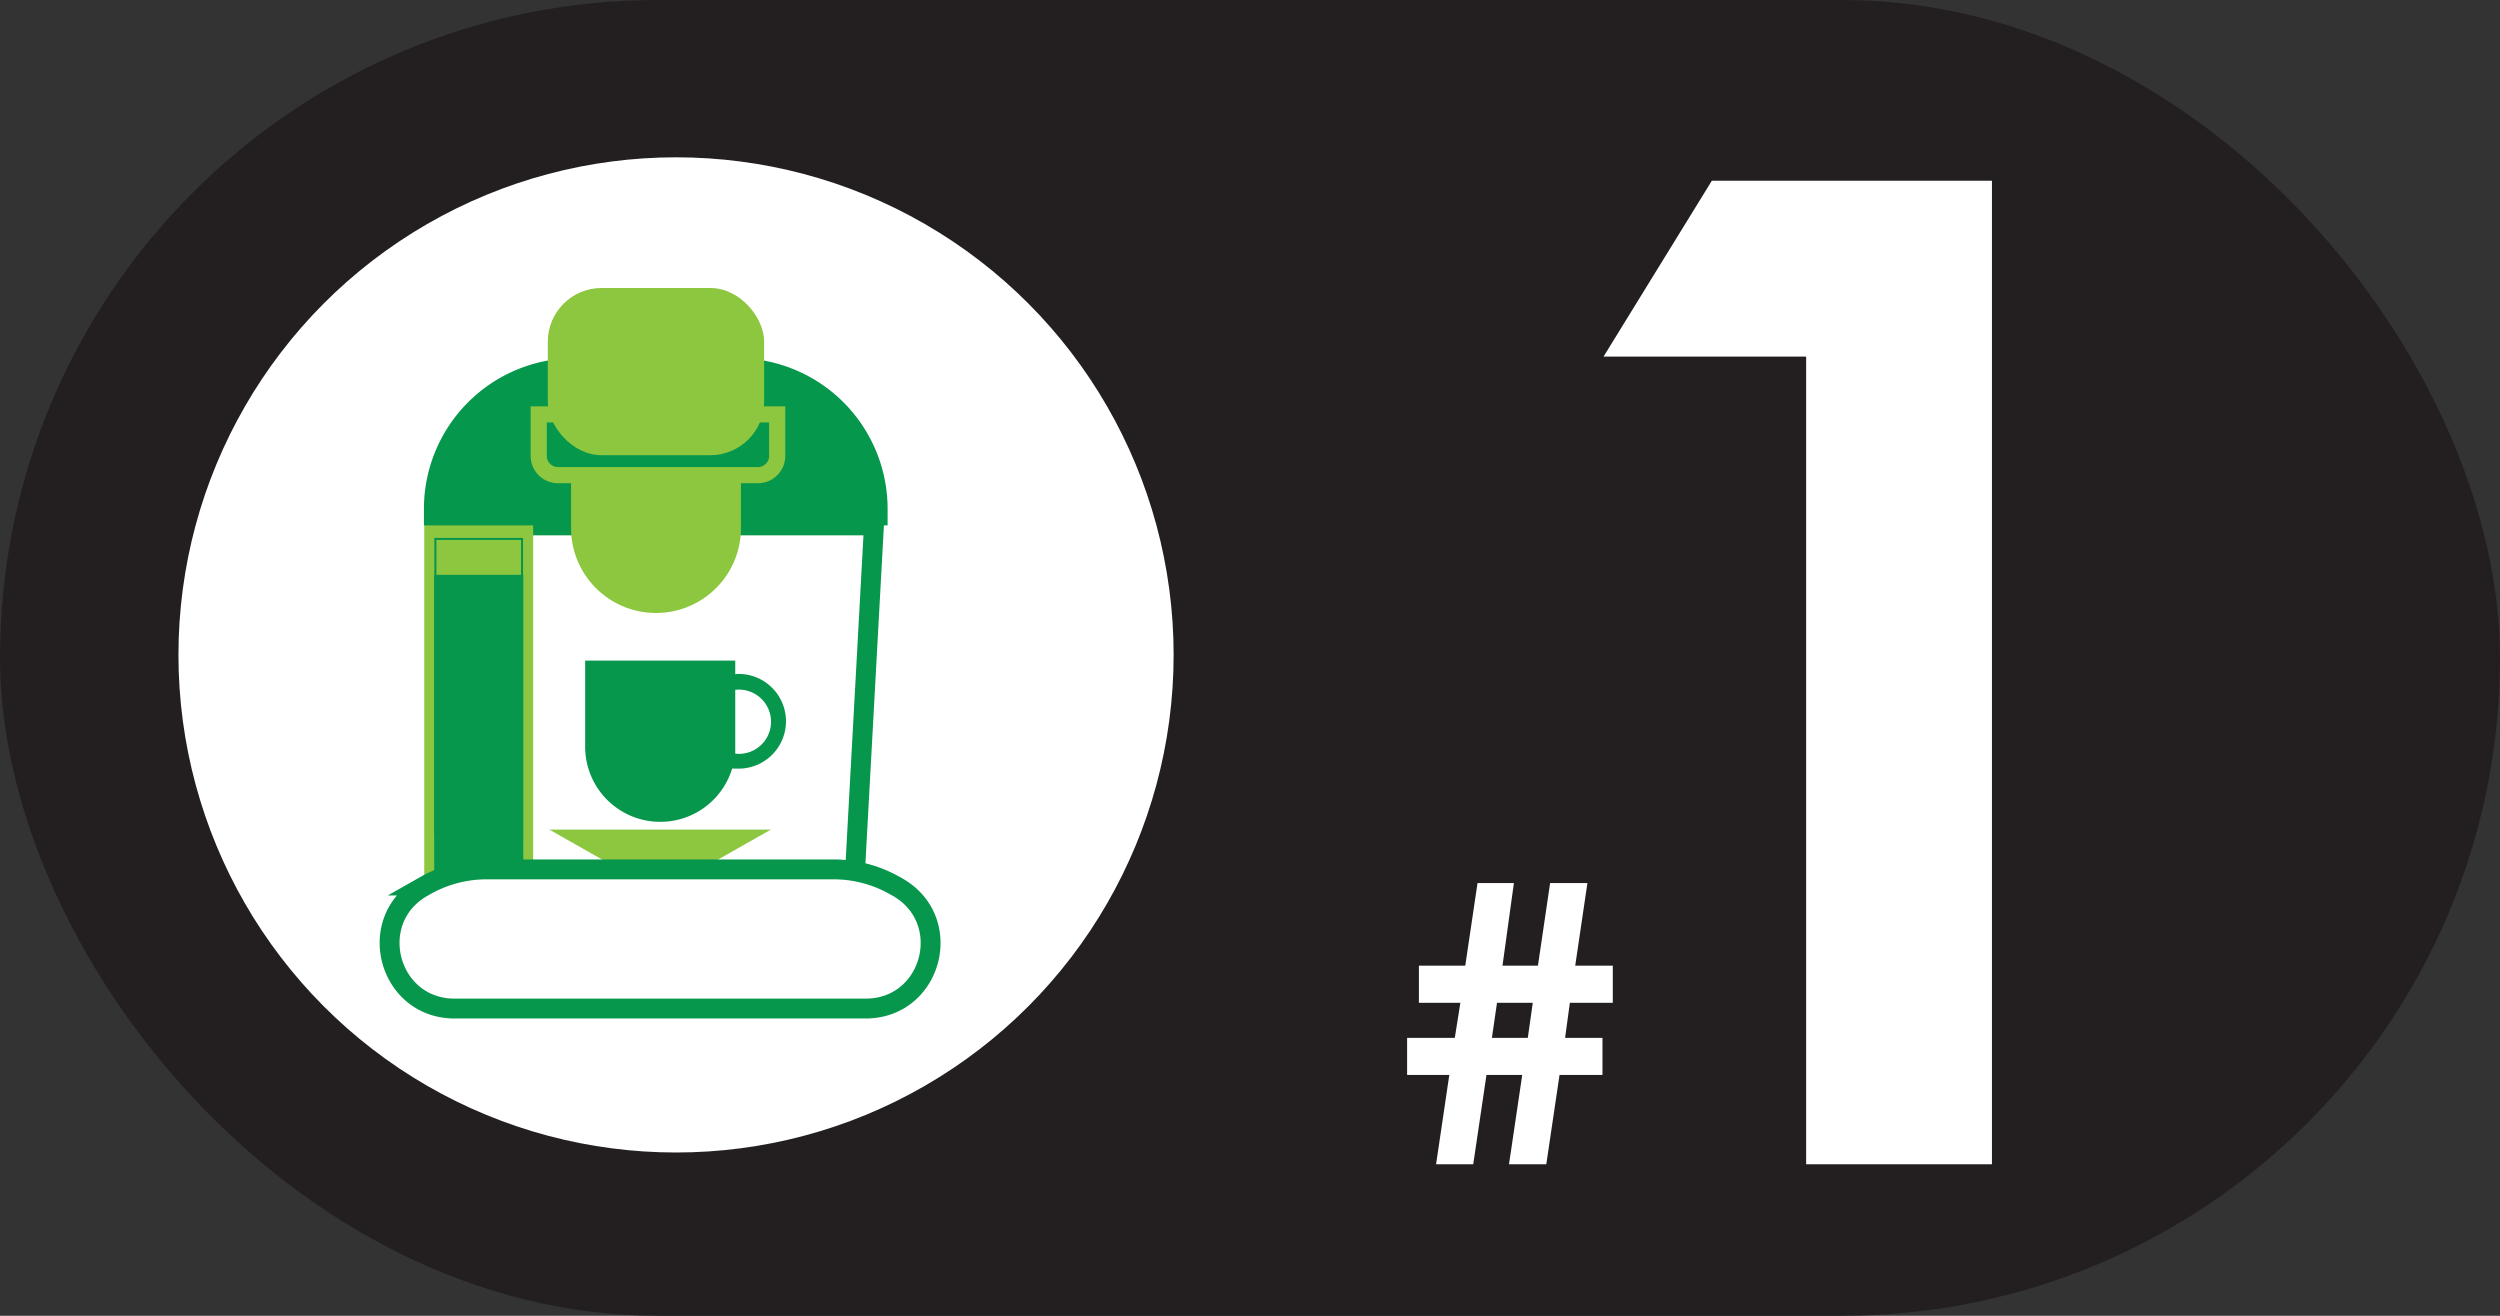
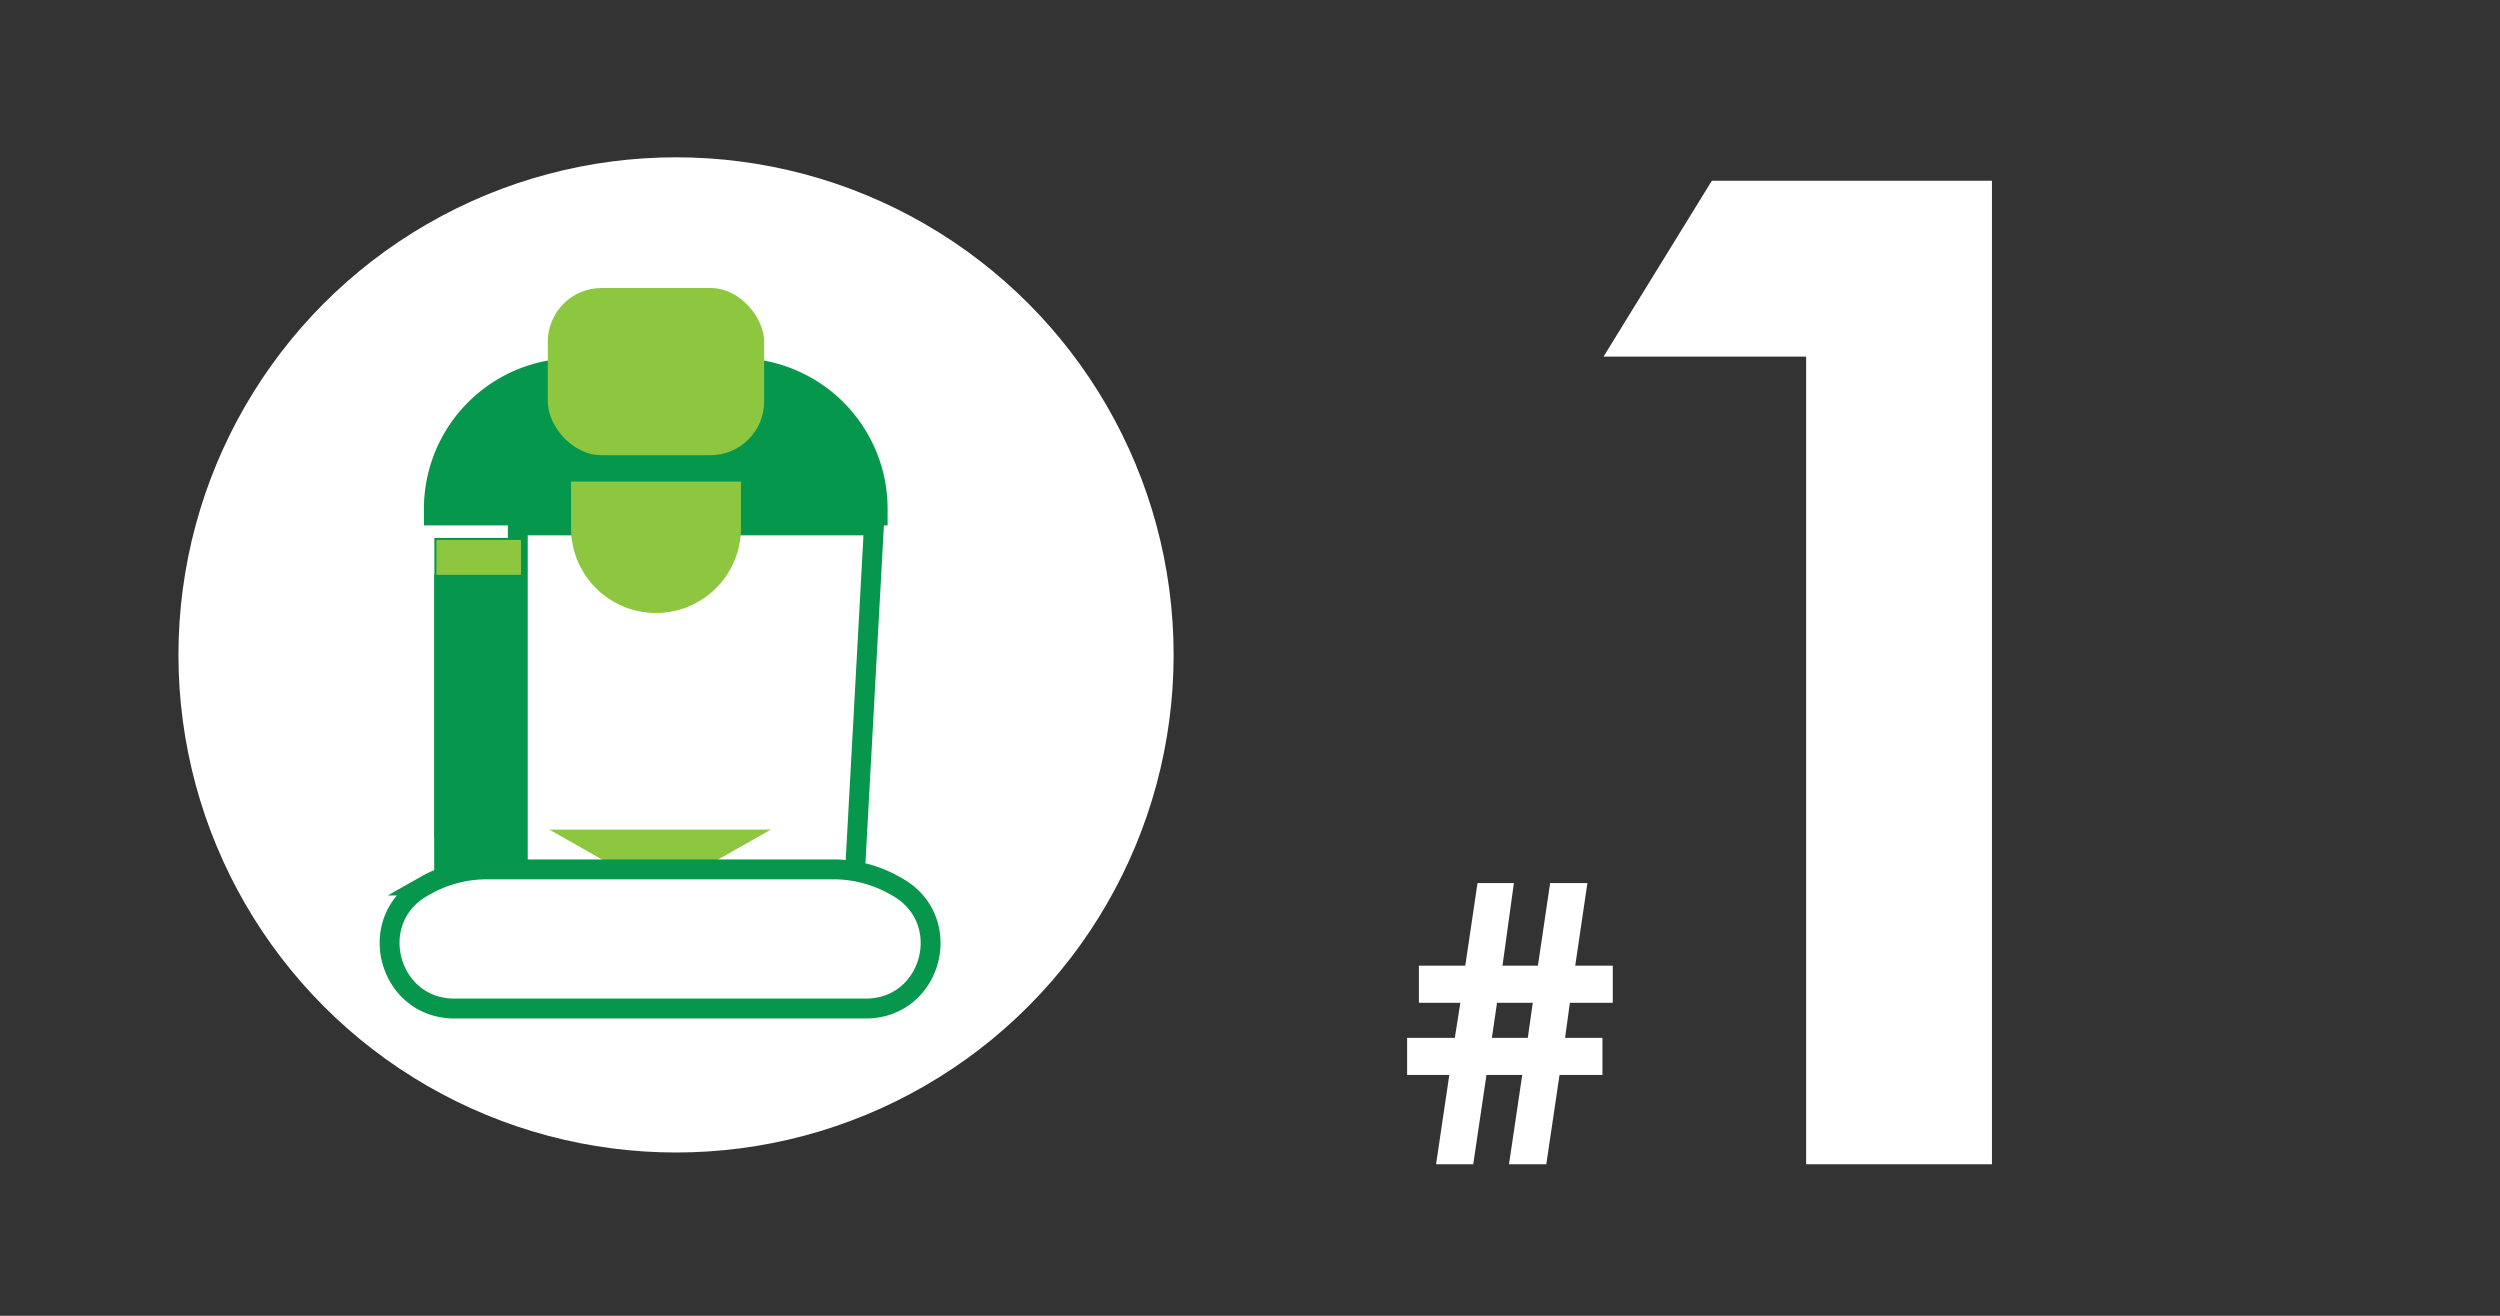
<svg xmlns="http://www.w3.org/2000/svg" viewBox="0 0 377.42 198.64">
  <rect x="0" y="0" width="377.42" height="198.64" fill="#333333" stroke="none" />
  <defs>
    <style>.cls-1{fill:#231f20;}.cls-2,.cls-3{fill:#fff;}.cls-3,.cls-8{stroke:#06974c;}.cls-3,.cls-7,.cls-8{stroke-miterlimit:10;}.cls-3{stroke-width:3px;}.cls-4,.cls-8{fill:#8dc63f;}.cls-5{fill:#06974c;}.cls-6,.cls-7{fill:#05974c;}.cls-7{stroke:#8dc63f;stroke-width:2.44px;}.cls-8{stroke-width:0.31px;}</style>
  </defs>
  <title>justfacts3_a</title>
  <g id="Layer_2" data-name="Layer 2">
    <g id="Layer_1-2" data-name="Layer 1">
-       <rect class="cls-1" width="377.42" height="198.64" rx="99.32" />
      <circle class="cls-2" cx="102.06" cy="98.87" r="75.12" />
      <path class="cls-2" d="M258.43,27.29h42.29V175.77H272.67V53.84H242.08Z" />
      <path class="cls-2" d="M241.92,156.68v5.6h-6.48l-2,13.49h-5.63l2-13.49h-5.4l-2,13.49H216.8l2-13.49h-6.37v-5.6h7.2l.84-5.29h-6.26v-5.61h7l1.85-12.47h5.49l-1.72,12.47h5.35l1.84-12.47h5.63l-1.84,12.47h5.67v5.61H237l-.72,5.29Zm-10.52-5.29H226l-.77,5.29h5.42Z" />
      <polygon class="cls-3" points="78.17 140.56 128.59 140.56 131.94 79.32 78.17 79.32 78.17 140.56" />
-       <rect class="cls-4" x="64.05" y="76.82" width="16.44" height="56.81" />
-       <path class="cls-5" d="M111.13,101.78H111V99.73H88.34v13a11.34,11.34,0,0,0,22.19,3.3l.6,0a7.15,7.15,0,1,0,0-14.28Zm0,12H111c0-.34,0-.67,0-1v-8.65h.11a4.85,4.85,0,1,1,0,9.66Z" />
      <polygon class="cls-4" points="107.3 130.39 92.01 130.39 82.93 125.24 116.38 125.24 107.3 130.39" />
      <path class="cls-6" d="M86.79,54.07h24.47A22.75,22.75,0,0,1,134,76.82v2.5a0,0,0,0,1,0,0H64a0,0,0,0,1,0,0v-2.5A22.75,22.75,0,0,1,86.79,54.07Z" />
-       <path class="cls-7" d="M81.33,62.56h36a0,0,0,0,1,0,0v6.27a2.9,2.9,0,0,1-2.9,2.9H84.23a2.9,2.9,0,0,1-2.9-2.9V62.56A0,0,0,0,1,81.33,62.56Z" />
      <rect class="cls-4" x="82.7" y="43.48" width="32.66" height="25.24" rx="8.11" />
      <path class="cls-4" d="M86.21,72.71h25.65a0,0,0,0,1,0,0v7A12.82,12.82,0,0,1,99,92.54h0A12.82,12.82,0,0,1,86.21,79.71v-7A0,0,0,0,1,86.21,72.71Z" />
      <rect class="cls-8" x="65.73" y="81.36" width="13.08" height="44.87" />
      <rect class="cls-5" x="65.55" y="86.78" width="13.45" height="44.87" />
      <path class="cls-3" d="M73.47,131.25h52.37a18.69,18.69,0,0,1,9.24,2.44l.43.24c8.76,5,5.23,18.33-4.83,18.33H68.63c-10.06,0-13.59-13.36-4.83-18.33l.42-.24A18.75,18.75,0,0,1,73.47,131.25Z" />
    </g>
  </g>
</svg>